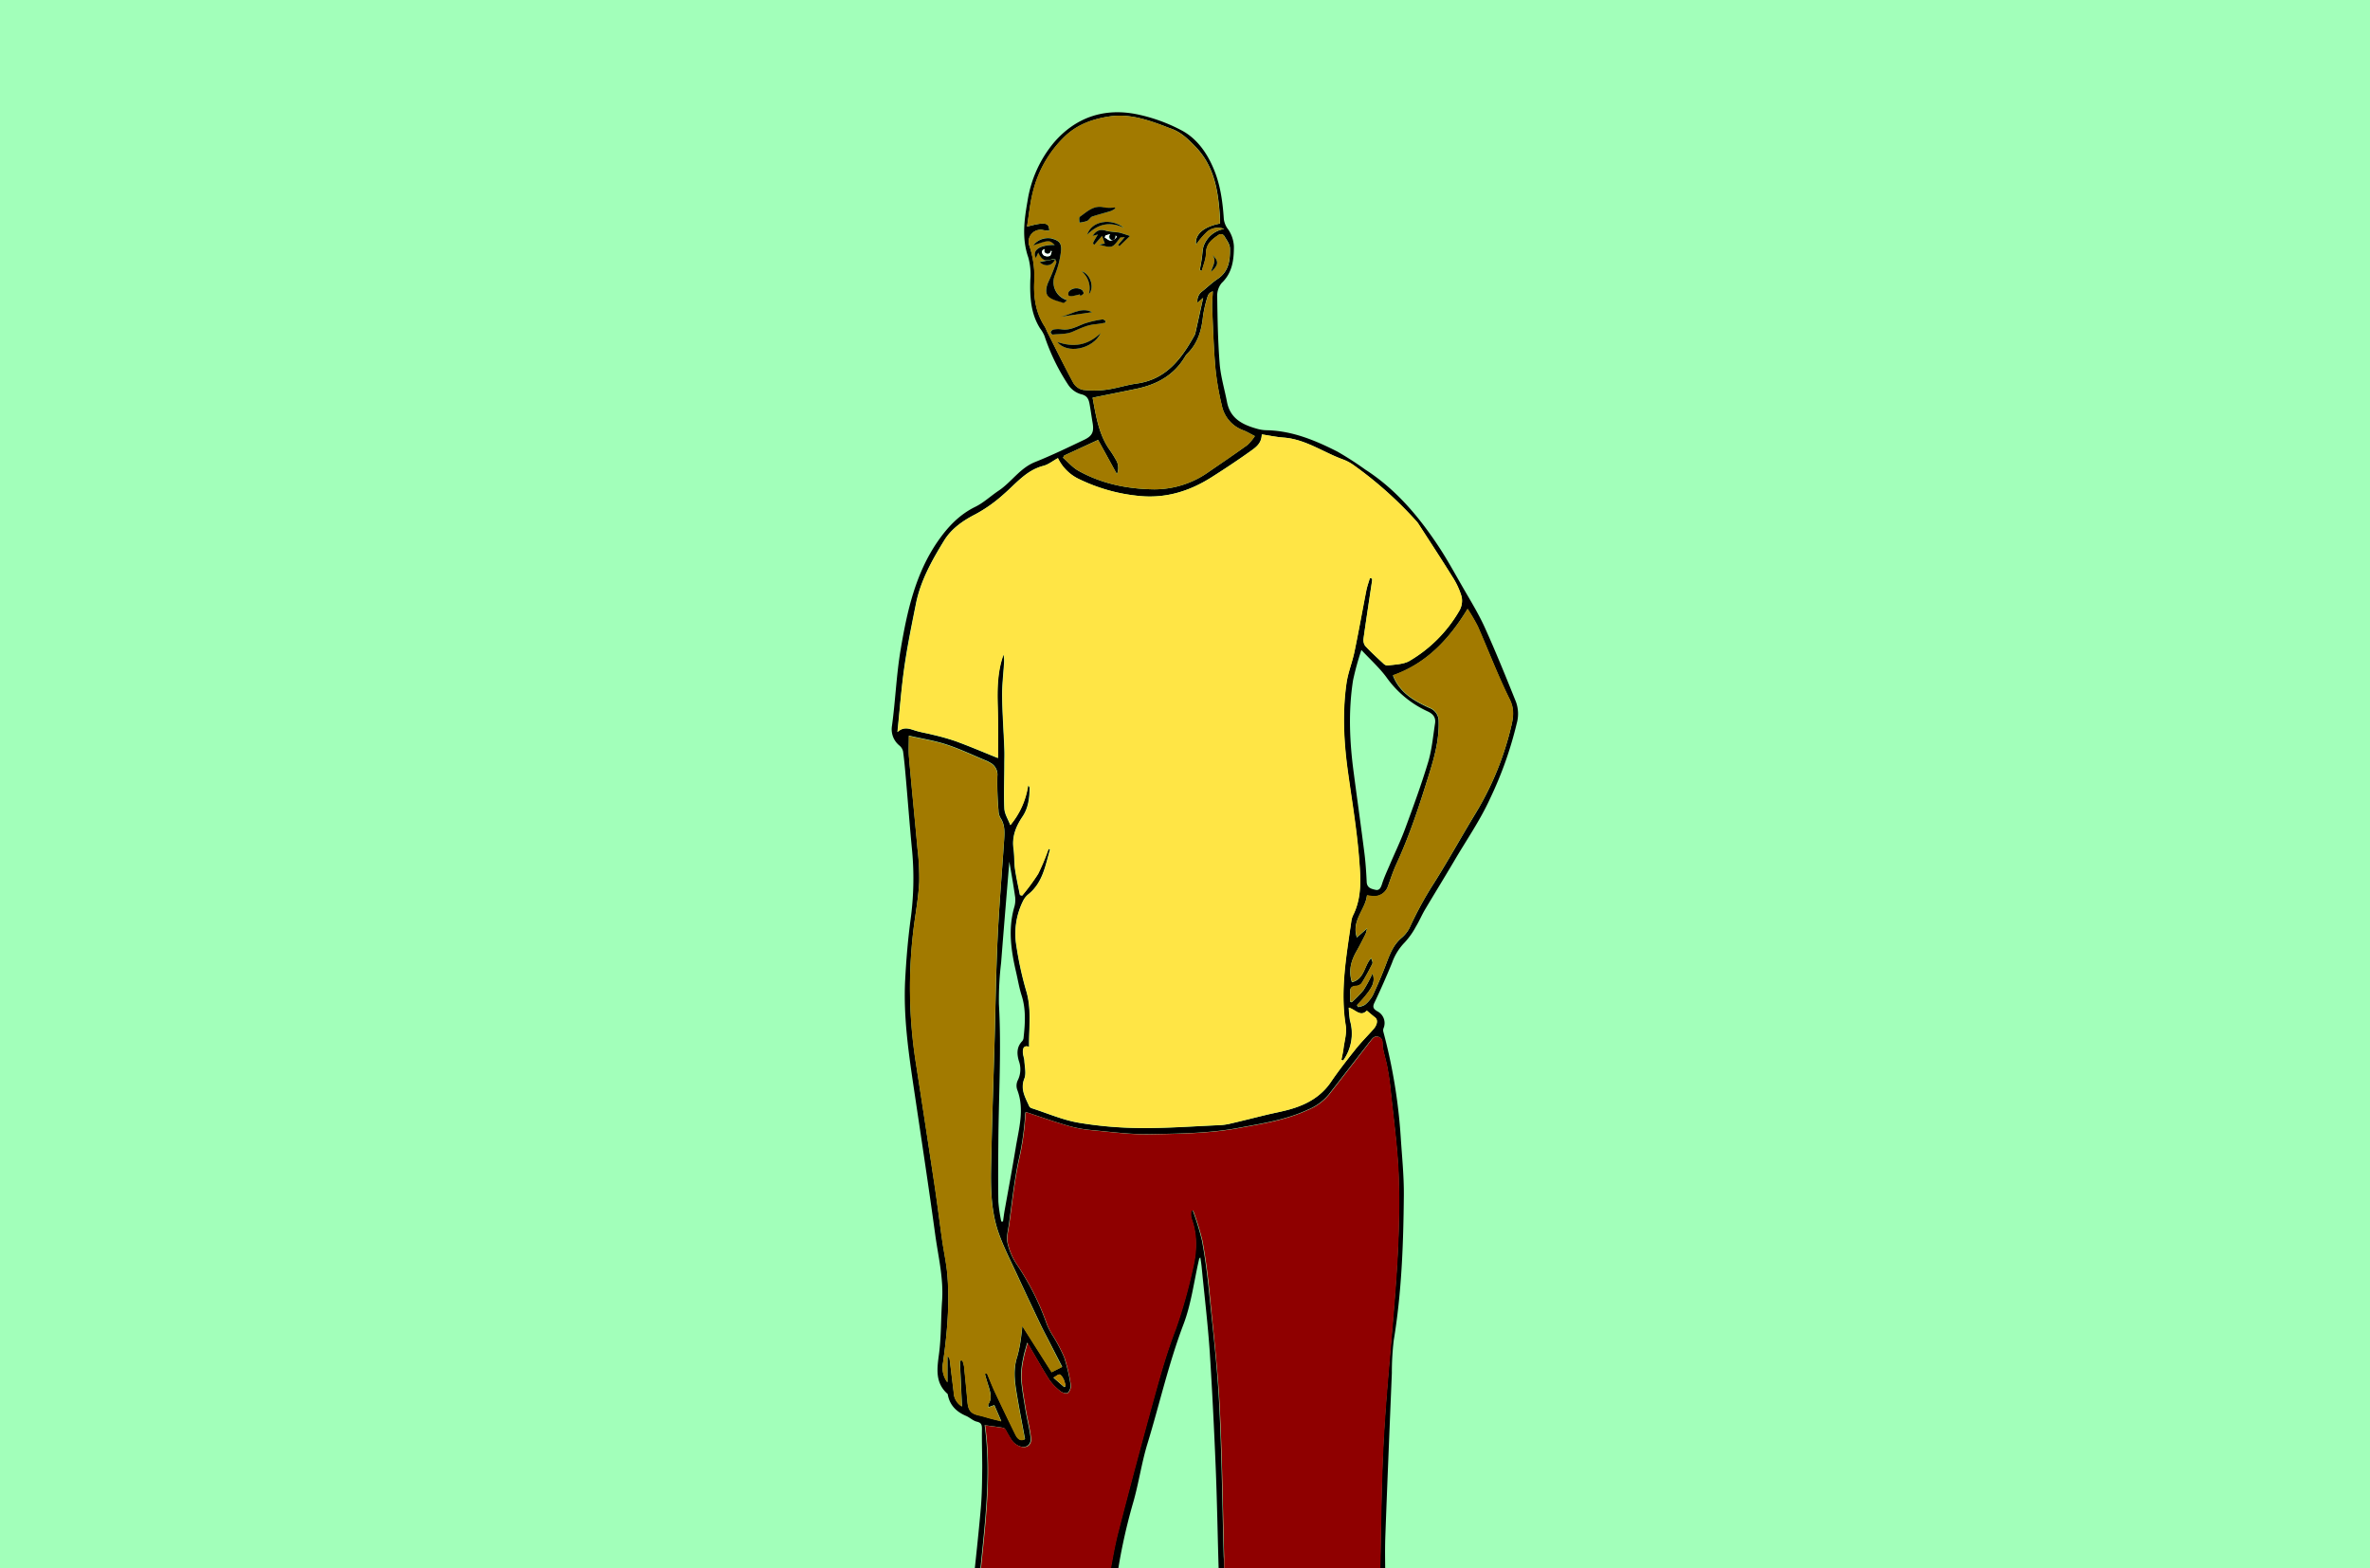
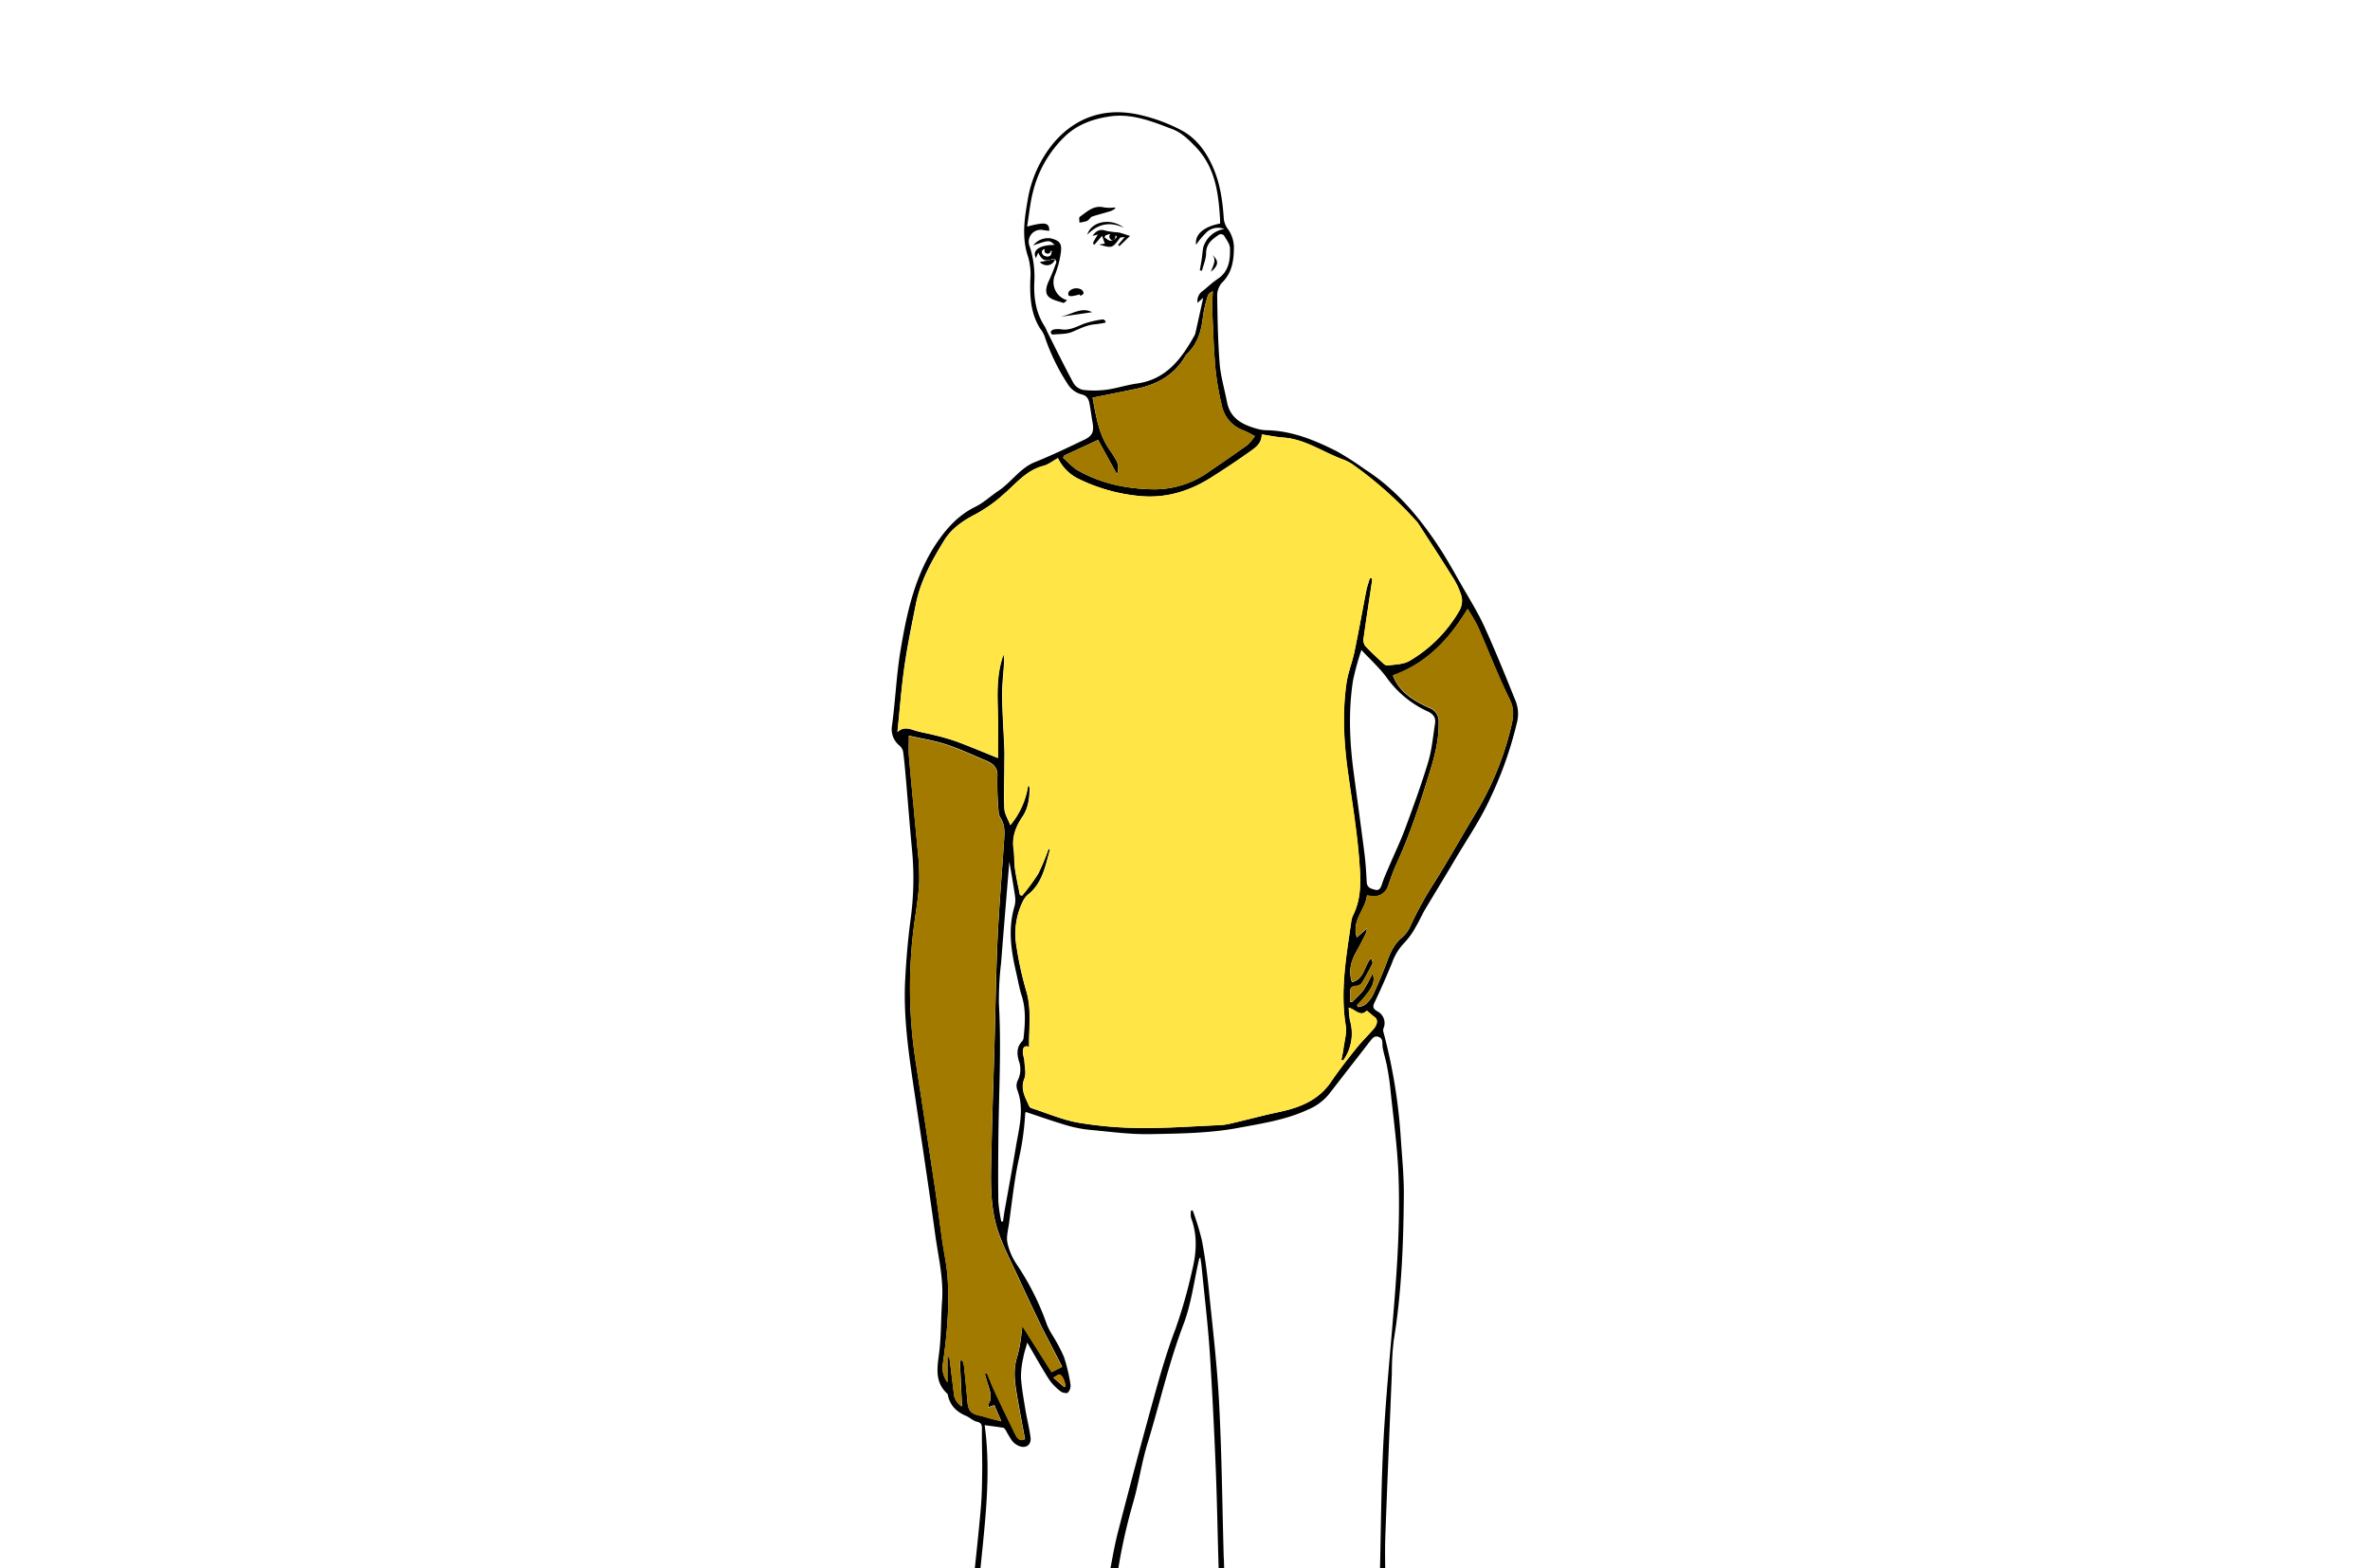
<svg xmlns="http://www.w3.org/2000/svg" viewBox="0 0 680 450">
  <g id="Layer_2" data-name="Layer 2">
-     <rect x="-23.89" y="-6.29" width="709.45" height="462.59" style="fill:#a2ffba" />
-   </g>
+     </g>
  <g id="Layer_1" data-name="Layer 1">
    <path d="M279.13,455.34c.78-7.56,1.64-15.12,2.29-22.7.33-3.84.36-7.7.4-11.56,0-3.69-.13-7.38-.08-11.08,0-1.19-.15-1.79-1.48-2.1-1.1-.26-2-1.2-3.09-1.66-2.84-1.21-4.74-3.14-5.26-6.27-3.64-3.21-3.07-7.18-2.5-11.44.67-5,.53-10.18.89-15.27.47-6.55-1.14-12.87-2-19.26-1.85-13.55-3.92-27.08-5.93-40.6-1.59-10.68-3.21-21.37-2.66-32.22.3-5.71.77-11.44,1.52-17.11a86.53,86.53,0,0,0,.47-20c-.68-7-1.19-13.91-1.8-20.87-.22-2.54-.45-5.09-.79-7.61a3.09,3.09,0,0,0-1-1.64,6,6,0,0,1-2.19-5.66c1-7.25,1.26-14.61,2.48-21.82,1.85-11,4.22-21.9,10.77-31.3,2.8-4,6.1-7.53,10.67-9.76,2.4-1.17,4.42-3.11,6.67-4.61,3.71-2.47,6.12-6.5,10.49-8.24,4.77-1.91,9.41-4.15,14.06-6.37,2.41-1.14,2.86-2.32,2.42-4.93-.29-1.68-.51-3.37-.8-5-.26-1.53-.57-2.75-2.6-3.18a6.61,6.61,0,0,1-3.66-2.78,59.49,59.49,0,0,1-6.74-13.92,9.77,9.77,0,0,0-1.27-2.17c-2.7-4.31-2.94-9.08-2.79-14a18.07,18.07,0,0,0-.58-6.34c-1.92-5.48-1.15-10.89-.2-16.32a34.43,34.43,0,0,1,7.51-16.6c6.31-7.36,14.61-10.1,24.07-8.12a48.34,48.34,0,0,1,12.59,4.57c4.21,2.23,7.07,6.12,9,10.55,2.11,4.76,2.79,9.81,3.13,14.92a6,6,0,0,0,1.29,3,9.4,9.4,0,0,1,1.6,4.85c0,3.8-.42,7.54-3.51,10.48A5.71,5.71,0,0,0,349.24,85c.09,6.46.2,12.93.71,19.37.3,3.69,1.4,7.32,2.11,11,.94,4.84,4.62,6.56,8.78,7.7a10.31,10.31,0,0,0,2.53.37c7.37.14,14,2.9,20.37,6.14a93,93,0,0,1,8,5.16c8.67,5.58,15.17,13.26,20.81,21.72,2.58,3.86,4.82,8,7.13,12,2.17,3.79,4.49,7.52,6.29,11.48,3.2,7.07,6.11,14.27,9,21.46a10.16,10.16,0,0,1,.21,6.16A107.73,107.73,0,0,1,427.59,229c-2.84,6.27-6.82,12-10.34,18-2.77,4.7-5.63,9.34-8.4,14-.94,1.59-1.66,3.32-2.62,4.9a22,22,0,0,1-3.22,4.53,16,16,0,0,0-3.62,5.86c-1.59,3.88-3.28,7.72-5.08,11.49-.65,1.37,0,1.86.94,2.42a3.78,3.78,0,0,1,1.7,4.85,1.68,1.68,0,0,0-.05.94,155.9,155.9,0,0,1,5,30.35c.36,5.55.94,11.12.89,16.67-.13,13.91-.63,27.81-2.9,41.58a78.49,78.49,0,0,0-.54,9.35c-.64,15.6-1.3,31.21-1.87,46.82-.17,4.71,0,9.44,0,14.15l-47.4.15c-.15-1.8-.38-3.61-.44-5.42-.29-9.54-.44-19.08-.83-28.61-.45-11-1-22-1.7-33-.56-8.2-1.54-16.38-2.34-24.57-.09-.9-.24-1.79-.37-2.68a1,1,0,0,0-.4.69c-1.43,6.18-2.19,12.61-4.43,18.49-4.25,11.18-6.85,22.82-10.33,34.21-1.71,5.57-2.51,11.42-4.13,17a162.23,162.23,0,0,0-5,24ZM393.05,165.85l.61.16a2.89,2.89,0,0,1,0,.65c-.82,5.49-1.67,11-2.44,16.5a3,3,0,0,0,.46,2.15c1.65,1.79,3.47,3.44,5.26,5.1a1.72,1.72,0,0,0,1.19.54c2.09-.34,4.44-.31,6.21-1.29a39.67,39.67,0,0,0,14.38-14.47,5.72,5.72,0,0,0,.63-4,21.53,21.53,0,0,0-2.63-5.68c-3.2-5.15-6.53-10.22-9.82-15.32a7.43,7.43,0,0,0-.76-.92,111.43,111.43,0,0,0-17.62-15.71,13.24,13.24,0,0,0-3.13-1.71c-5.72-2.06-10.81-5.83-17.13-6.3-2.06-.15-4.09-.59-6.25-.91,0,2.5-1.64,3.67-3.11,4.72-3.74,2.67-7.57,5.22-11.45,7.67-6.37,4-13.26,6.08-20.89,5.24a50.2,50.2,0,0,1-16.78-4.72,12.71,12.71,0,0,1-6.25-6.11c-1.52.83-2.77,1.87-4.2,2.23-4.87,1.25-7.86,5.11-11.36,8.13a41.28,41.28,0,0,1-8.14,5.77c-3.57,1.82-6.9,4.12-9,7.59-3.48,5.67-6.74,11.49-8.06,18.12-1.2,6-2.45,12-3.31,18.07s-1.3,12.18-2,18.7c2-1.78,3.67-.83,5.45-.32,1.52.44,3.1.68,4.63,1.08a65.77,65.77,0,0,1,6.7,1.89c4.17,1.54,8.26,3.28,12.06,4.81,0-4.59.08-9.68-.07-14.76s-.1-10.08,1.67-14.94a8.44,8.44,0,0,1,.15,2.6c-.19,3.11-.58,6.23-.54,9.34.07,5.05.44,10.1.64,15.15.06,1.52,0,3.06,0,4.59,0,4.18-.22,8.37,0,12.54.08,1.55,1.08,3.06,1.71,4.73a23.12,23.12,0,0,0,5.1-11.41,1.11,1.11,0,0,1,.44.77c-.06,2.86-.37,5.65-2,8.13-1.89,2.78-3.13,5.75-2.63,9.26.28,2,.16,4,.44,5.94.35,2.47.92,4.91,1.4,7.36l.63.17a60.62,60.62,0,0,0,4.58-6.22,61.87,61.87,0,0,0,3-7.2l.42.19c-1.34,4.62-2.07,9.51-6.21,12.85a5.62,5.62,0,0,0-1.56,2,21,21,0,0,0-1.88,12.76A99.7,99.7,0,0,0,294.33,284c1.72,5.42.82,10.84.92,16.37-1.53-.52-1.83.45-1.78,1.58,0,.83.38,1.66.43,2.5.09,1.66.57,3.54,0,5-1.25,3.11.29,5.47,1.4,8a1.3,1.3,0,0,0,.8.56c4.42,1.43,8.77,3.33,13.31,4.12a110.53,110.53,0,0,0,17.8,1.53c7.49.08,15-.49,22.47-.81a16.31,16.31,0,0,0,3-.38c3.7-.86,7.38-1.8,11.07-2.69,2.1-.5,4.23-.88,6.3-1.47,4.74-1.35,8.89-3.59,11.78-7.84,2.2-3.23,4.62-6.33,7.06-9.39,1.59-2,3.4-3.81,5.1-5.71,1.2-1.33,1.41-2.69.56-3.39s-1.53-1.29-2.42-2c-1.81,1.92-3.23-.31-5.17-.86a36.38,36.38,0,0,0,.34,3.63,13.3,13.3,0,0,1-1.95,11.55l-.51-.21c.21-1.09.48-2.17.61-3.26.28-2.18,1-4.45.64-6.54-1.65-10.11.19-20,1.59-29.91a6.07,6.07,0,0,1,.53-1.79c2.62-5.25,2.13-10.92,1.7-16.38-.63-8-2-16-3.09-24-1.25-8.7-1.77-17.42-.52-26.15.43-3.06,1.66-6,2.29-9.05,1.22-5.83,2.25-11.7,3.4-17.55C392.27,168.22,392.71,167,393.05,165.85ZM351.23,453.67l44.67.71c0-1.05,0-1.65,0-2.26.35-13.4.36-26.83,1.13-40.21.91-15.75,2.65-31.46,3.68-47.22.59-9,.87-18.06.56-27.08-.29-8.49-1.52-17-2.37-25.43-.21-2.08-.54-4.15-.93-6.21-.34-1.82-.93-3.6-1.25-5.42-.2-1.14.26-2.56-1.2-3.06s-2,.88-2.81,1.72c-.11.13-.19.28-.3.42L381.25,314a15.3,15.3,0,0,1-6,4.38c-6.43,3-13.43,4-20.21,5.28-8.21,1.5-16.71,1.59-25.1,1.74-5.65.11-11.32-.68-17-1.2a35.8,35.8,0,0,1-6.65-1.26c-4-1.17-8-2.58-12-3.91a2.76,2.76,0,0,0-.15.63,79.58,79.58,0,0,1-1.94,13.45c-1.25,6-1.88,12.11-2.73,18.17-.25,1.77-.78,3.64-.42,5.31a17.86,17.86,0,0,0,2.58,6.06,75.23,75.23,0,0,1,8.76,17.44,21.76,21.76,0,0,0,1.67,3.16,46.36,46.36,0,0,1,3.24,6.15,49.66,49.66,0,0,1,1.86,7.93,2.93,2.93,0,0,1-.77,2.23c-.28.29-1.49.08-2-.3a15.06,15.06,0,0,1-3.3-3.32c-2.19-3.43-4.17-7-6.36-10.73-.44,1.67-.91,3-1.14,4.37a24.51,24.51,0,0,0-.65,5.68c.21,3.11.78,6.19,1.28,9.27.44,2.68,1.16,5.33,1.47,8,.23,2.08-1.38,3.14-3.33,2.35a5.07,5.07,0,0,1-2-1.52,29.21,29.21,0,0,1-1.74-2.92c-.19-.31-.47-.73-.76-.78-1.65-.29-3.31-.48-5.34-.75,2.05,15-.19,29.79-1.59,45.1l36.95-.12c.94-4.74,1.66-9.52,2.85-14.18q5.08-19.69,10.5-39.3c1.78-6.39,3.63-12.8,6-19a142.13,142.13,0,0,0,4.8-16.84c1.28-5.11,1.6-10.14-.3-15.17a6.39,6.39,0,0,1,0-2.1h.48a76.34,76.34,0,0,1,2.64,8.58c.89,4.73,1.51,9.52,2,14.31,1.09,10.79,2.38,21.58,2.94,32.41.76,14.63.91,29.3,1.31,43.95C351.26,448.77,351.22,450.92,351.23,453.67Zm-68.65-59.45.63-.24c.76,1.79,1.45,3.61,2.27,5.36q2.89,6.15,5.9,12.26c.54,1.07,1.34,2,2.73,1.29-.85-4.63-1.75-9.13-2.48-13.65-.55-3.37-.86-6.72.28-10.11a40.91,40.91,0,0,0,1.19-6.48c.14-.8.17-1.61.23-2.27l8.44,13.29,3-1.52L301,384.81c-.85-1.66-1.74-3.3-2.54-5-2.21-4.66-4.42-9.32-6.58-14-1.8-3.9-3.79-7.74-5.24-11.78-2.83-7.87-2.33-16.12-2.15-24.3.22-10.16.58-20.32.87-30.48.29-10,.41-20,.88-30,.44-9.47,1.25-18.91,1.88-28.37.14-2.15.24-4.29-1.06-6.23a4.36,4.36,0,0,1-.56-2.13,90.14,90.14,0,0,1-.33-9.85,3.83,3.83,0,0,0-2.19-3.92,4.93,4.93,0,0,0-.75-.41c-3.86-1.6-7.66-3.42-11.63-4.73-3.46-1.14-7.11-1.7-10.82-2.55,0,2.14-.13,4.24.05,6.31.76,8.71,1.65,17.41,2.43,26.11a70.71,70.71,0,0,1,.5,9.52c-.19,3.84-.83,7.66-1.37,11.48a139.05,139.05,0,0,0,.5,41.09q2.72,17.58,5.37,35.17c.75,5.05,1.37,10.12,2.09,15.17.47,3.26,1.19,6.49,1.47,9.75.71,8.48-.06,16.91-1.24,25.31a7.05,7.05,0,0,0,1.26,5.6l0-7.51a1.39,1.39,0,0,1,.66,1c.38,3.09.75,6.19,1.13,9.29a4.91,4.91,0,0,0,2.39,4.16c-.21-4.54-.4-8.84-.6-13.14l.72-.06a9.89,9.89,0,0,1,.47,1.67c.37,3.44.71,6.88,1,10.32.23,2.41,1,3.3,3.39,3.8,1.05.23,2.07.57,3.11.85s1.9.48,3.19.8l-2-4.62-1.68.61c0-.31-.17-.71,0-.92,1.09-1.64.55-3.28.08-4.92C283.31,396.74,282.94,395.48,282.58,394.22Zm18.48-328c-.67-.07-1.2-.11-1.74-.2a3.41,3.41,0,0,0-3.94,4.53,28,28,0,0,1,1.37,10.73c-.15,4.47.56,8.71,3.09,12.52a12.65,12.65,0,0,1,.56,1.24c2.5,5,4.94,9.94,7.57,14.82a4.3,4.3,0,0,0,2.76,2,26.91,26.91,0,0,0,6.77-.05c2.91-.4,5.76-1.36,8.67-1.76,8.5-1.19,12.87-7.17,16.63-13.94a2.9,2.9,0,0,0,.21-.65c.74-3.3,1.47-6.61,2.21-10l-1.62,1.42a3.4,3.4,0,0,1,1.46-3.37c1.45-1.17,2.81-2.47,4.35-3.5,3.19-2.13,3.58-5.4,3.5-8.71,0-1.28-1.05-2.56-1.74-3.76a1.34,1.34,0,0,0-1.27-.3c-1.94,1.29-3.81,2.56-3.85,5.38,0,1.7-.77,3.39-1.19,5.08l-.61-.16c.19-1.09.39-2.17.56-3.27s.21-2.26.45-3.37a7.51,7.51,0,0,1,6-5.2,4.83,4.83,0,0,0-4.92.8,22.79,22.79,0,0,0-3.15,3.72c-.44-2.92,2.14-5.17,6.88-6.08,0-.36,0-.75,0-1.13-.46-7.68-1.38-15.14-7.19-21.06-2-2.06-4-4-6.75-5-1-.34-1.91-.73-2.86-1.08-4.82-1.77-9.64-3.25-14.92-2.46-4.78.72-9.12,2.26-12.69,5.61a33,33,0,0,0-9.27,16c-.83,3.17-1.12,6.49-1.7,10C300,63.58,301.07,63.88,301.06,66.25Zm92.75,213c.86,2.4-.22,3.91-1.12,5.29a36.21,36.21,0,0,1-3.35,3.89l.3.55a5.58,5.58,0,0,0,2-.65,9.22,9.22,0,0,0,2.26-2.73c1.43-3.07,2.77-6.19,3.95-9.36,1-2.64,2-5.15,4.24-7.07a9.15,9.15,0,0,0,2.38-3,103.42,103.42,0,0,1,7-12.8c4.06-6.43,7.74-13.1,11.68-19.6a86.43,86.43,0,0,0,10.12-24c.74-3,1.52-5.74-.1-9-3.39-6.85-6.1-14-9.18-21a53.56,53.56,0,0,0-2.93-5c-5.25,8.65-11.76,15.65-21.41,19.06,1.86,4.91,6,7.29,10.45,9.33a4,4,0,0,1,2.67,3.75c.17,5.2-1.13,10.08-2.66,15-2.73,8.79-5.53,17.53-9.4,25.9-1,2.15-1.73,4.43-2.54,6.66a4.19,4.19,0,0,1-4.45,2.71c-.48,0-1-.14-1.52-.22-.44,4.12-4.51,7.19-2.9,12.07l2.92-2.58a8.46,8.46,0,0,1-.42,1.59c-.83,1.64-1.65,3.29-2.56,4.88-1.6,2.78-2.41,5.64-1.35,8.94,3.63-.9,3.47-4.72,5.49-6.87.27.58.55,1.21.36,1.6-.95,1.91-2,3.79-3.1,5.6a2.33,2.33,0,0,1-1.63.76c-1.39.06-1.74.75-1.63,2,.08.82,0,1.64,0,2.47l.45.2a32.23,32.23,0,0,0,3.37-3.45A41,41,0,0,0,393.81,279.29ZM305.33,130.71l-.33.62c1.46,1.26,2.77,2.82,4.42,3.74,6.74,3.76,14.07,5.23,21.75,5.33A26.94,26.94,0,0,0,347,135.25c3.65-2.49,7.31-5,10.89-7.56a13.67,13.67,0,0,0,2.14-2.57c-1.26-.64-2.23-1.23-3.27-1.64a9.62,9.62,0,0,1-6.21-7.15,78.59,78.59,0,0,1-1.82-10.53c-.51-5.76-.69-11.55-.94-17.33-.07-1.62.12-3.25.18-4.87a2.17,2.17,0,0,0-1.4,1.21,35.35,35.35,0,0,0-1.41,5.94c-.42,4.08-1.49,7.79-4.52,10.73a3.49,3.49,0,0,0-.62.81c-3.14,5.32-8,8-13.88,9.24-4.19.87-8.38,1.7-12.66,2.57.1.55.26,1.39.41,2.22.85,4.59,1.83,9.13,4.66,13a28.2,28.2,0,0,1,1.54,2.46,4.48,4.48,0,0,1,.37,4.26c-1.8-3.28-3.66-6.68-5.4-9.83Zm85.28,55.78a81.13,81.13,0,0,0-2.39,8.67c-1.39,8.87-1,17.77.2,26.64,1,7.64,2.08,15.28,3.05,22.93.35,2.76.53,5.54.66,8.32.08,1.71,1.37,2,2.53,2.26s1.56-.69,1.89-1.75c.59-1.83,1.41-3.59,2.17-5.36,1.46-3.44,3.1-6.82,4.4-10.32,2.34-6.33,4.67-12.68,6.62-19.13,1.09-3.6,1.42-7.43,2-11.16.29-1.77-.59-2.8-2.21-3.52a29.55,29.55,0,0,1-11.66-9.65C395.84,191.64,393.21,189.28,390.61,186.49ZM289.21,245l.57,0c-.85,10.4-1.73,20.8-2.54,31.21a89.33,89.33,0,0,0-.63,11.88c.74,13.07-.06,26.12-.16,39.18-.05,5.83-.1,11.67,0,17.51a43.21,43.21,0,0,0,.84,5.71l.49,0c.15-1.05.28-2.11.46-3.15,1.07-6,2.2-12,3.2-18.08.9-5.49,2.56-11,.43-16.57A3.53,3.53,0,0,1,292,310a7.05,7.05,0,0,0,.33-5.6c-.58-2-.69-4,1-5.71a1.92,1.92,0,0,0,.37-1.09c.43-4,.7-8-.58-12-.71-2.21-1.08-4.53-1.61-6.8-1.42-6.07-2.28-12.16-.55-18.34a7.39,7.39,0,0,0,.32-3C290.68,253.28,289.92,249.12,289.21,245Zm16.13,153,.41-.29a11.37,11.37,0,0,0-.53-1.86c-.27-.55-.64-1.26-1.13-1.43s-1,.45-1.84.88Z" />
    <path d="M393.05,165.85c-.34,1.19-.78,2.37-1,3.58-1.15,5.85-2.18,11.72-3.4,17.55-.63,3.05-1.86,6-2.29,9.05-1.25,8.73-.73,17.45.52,26.15,1.13,8,2.46,15.94,3.09,24,.43,5.46.92,11.13-1.7,16.38a6.07,6.07,0,0,0-.53,1.79c-1.4,9.92-3.24,19.8-1.59,29.91.33,2.09-.36,4.36-.64,6.54-.13,1.09-.4,2.17-.61,3.26l.51.21a13.3,13.3,0,0,0,1.95-11.55,36.38,36.38,0,0,1-.34-3.63c1.94.55,3.36,2.78,5.17.86.89.76,1.65,1.41,2.42,2s.64,2.06-.56,3.39c-1.7,1.9-3.51,3.72-5.1,5.71-2.44,3.06-4.86,6.16-7.06,9.39-2.89,4.25-7,6.49-11.78,7.84-2.07.59-4.2,1-6.3,1.47-3.69.89-7.37,1.83-11.07,2.69a16.31,16.31,0,0,1-3,.38c-7.49.32-15,.89-22.47.81a110.53,110.53,0,0,1-17.8-1.53c-4.54-.79-8.89-2.69-13.31-4.12a1.3,1.3,0,0,1-.8-.56c-1.11-2.55-2.65-4.91-1.4-8,.57-1.43.09-3.31,0-5,0-.84-.4-1.67-.43-2.5-.05-1.13.25-2.1,1.78-1.58-.1-5.53.8-10.95-.92-16.37a99.7,99.7,0,0,1-2.72-12.64,21,21,0,0,1,1.88-12.76,5.62,5.62,0,0,1,1.56-2c4.14-3.34,4.87-8.23,6.21-12.85l-.42-.19a61.87,61.87,0,0,1-3,7.2,60.62,60.62,0,0,1-4.58,6.22l-.63-.17c-.48-2.45-1-4.89-1.4-7.36-.28-2-.16-4-.44-5.94-.5-3.51.74-6.48,2.63-9.26,1.67-2.48,2-5.27,2-8.13a1.11,1.11,0,0,0-.44-.77,23.12,23.12,0,0,1-5.1,11.41c-.63-1.67-1.63-3.18-1.71-4.73-.2-4.17,0-8.36,0-12.54,0-1.53.08-3.07,0-4.59-.2-5.05-.57-10.1-.64-15.15,0-3.11.35-6.23.54-9.34a8.44,8.44,0,0,0-.15-2.6c-1.77,4.86-1.83,9.87-1.67,14.94s.06,10.17.07,14.76c-3.8-1.53-7.89-3.27-12.06-4.81a65.77,65.77,0,0,0-6.7-1.89c-1.53-.4-3.11-.64-4.63-1.08-1.78-.51-3.5-1.46-5.45.32.66-6.52,1.09-12.64,2-18.7s2.11-12.06,3.31-18.07c1.32-6.63,4.58-12.45,8.06-18.12,2.13-3.47,5.46-5.77,9-7.59A41.28,41.28,0,0,0,288,141.8c3.5-3,6.49-6.88,11.36-8.13,1.43-.36,2.68-1.4,4.2-2.23a12.71,12.71,0,0,0,6.25,6.11,50.2,50.2,0,0,0,16.78,4.72c7.63.84,14.52-1.22,20.89-5.24,3.88-2.45,7.71-5,11.45-7.67,1.47-1.05,3.08-2.22,3.11-4.72,2.16.32,4.19.76,6.25.91,6.32.47,11.41,4.24,17.13,6.3a13.24,13.24,0,0,1,3.13,1.71,111.43,111.43,0,0,1,17.62,15.71,7.43,7.43,0,0,1,.76.92c3.29,5.1,6.62,10.17,9.82,15.32a21.53,21.53,0,0,1,2.63,5.68,5.72,5.72,0,0,1-.63,4,39.67,39.67,0,0,1-14.38,14.47c-1.77,1-4.12,1-6.21,1.29a1.72,1.72,0,0,1-1.19-.54c-1.79-1.66-3.61-3.31-5.26-5.1a3,3,0,0,1-.46-2.15c.77-5.51,1.62-11,2.44-16.5a2.89,2.89,0,0,0,0-.65Z" style="fill:#ffe545" />
-     <path d="M351.23,453.67c0-2.75,0-4.9,0-7.06-.4-14.65-.55-29.32-1.31-43.95C349.33,391.83,348,381,347,370.25c-.49-4.79-1.11-9.58-2-14.31a76.34,76.34,0,0,0-2.64-8.58h-.48a6.39,6.39,0,0,0,0,2.1c1.9,5,1.58,10.06.3,15.17a142.13,142.13,0,0,1-4.8,16.84c-2.39,6.18-4.24,12.59-6,19q-5.43,19.6-10.5,39.3c-1.19,4.66-1.91,9.44-2.85,14.18l-36.95.12c1.4-15.31,3.64-30.12,1.59-45.1,2,.27,3.69.46,5.34.75.29.05.57.47.76.78a29.21,29.21,0,0,0,1.74,2.92,5.07,5.07,0,0,0,2,1.52c2,.79,3.56-.27,3.33-2.35-.31-2.69-1-5.34-1.47-8-.5-3.08-1.07-6.16-1.28-9.27a24.51,24.51,0,0,1,.65-5.68c.23-1.37.7-2.7,1.14-4.37C297,389,299,392.54,301.19,396a15.06,15.06,0,0,0,3.3,3.32c.47.38,1.68.59,2,.3a2.93,2.93,0,0,0,.77-2.23,49.66,49.66,0,0,0-1.86-7.93,46.36,46.36,0,0,0-3.24-6.15,21.76,21.76,0,0,1-1.67-3.16,75.23,75.23,0,0,0-8.76-17.44,17.86,17.86,0,0,1-2.58-6.06c-.36-1.67.17-3.54.42-5.31.85-6.06,1.48-12.18,2.73-18.17a79.58,79.58,0,0,0,1.94-13.45,2.76,2.76,0,0,1,.15-.63c4,1.33,8,2.74,12,3.91a35.8,35.8,0,0,0,6.65,1.26c5.66.52,11.33,1.31,17,1.2,8.39-.15,16.89-.24,25.1-1.74,6.78-1.24,13.78-2.28,20.21-5.28a15.3,15.3,0,0,0,6-4.38l11.16-14.4c.11-.14.19-.29.3-.42.78-.84,1.33-2.23,2.81-1.72s1,1.92,1.2,3.06c.32,1.82.91,3.6,1.25,5.42.39,2.06.72,4.13.93,6.21.85,8.47,2.08,16.94,2.37,25.43.31,9,0,18.08-.56,27.08-1,15.76-2.77,31.47-3.68,47.22-.77,13.38-.78,26.81-1.13,40.21,0,.61,0,1.21,0,2.26Z" style="fill:#8f0000" />
    <path d="M282.58,394.22c.36,1.26.73,2.52,1.09,3.78.47,1.64,1,3.28-.08,4.92-.13.21,0,.61,0,.92l1.68-.61,2,4.62c-1.29-.32-2.24-.55-3.19-.8s-2.06-.62-3.11-.85c-2.35-.5-3.16-1.39-3.39-3.8-.33-3.44-.67-6.88-1-10.32a9.89,9.89,0,0,0-.47-1.67l-.72.06c.2,4.3.39,8.6.6,13.14a4.91,4.91,0,0,1-2.39-4.16c-.38-3.1-.75-6.2-1.13-9.29a1.39,1.39,0,0,0-.66-1l0,7.51a7.05,7.05,0,0,1-1.26-5.6c1.18-8.4,1.95-16.83,1.24-25.31-.28-3.26-1-6.49-1.47-9.75-.72-5.05-1.34-10.12-2.09-15.17q-2.64-17.6-5.37-35.17a139.05,139.05,0,0,1-.5-41.09c.54-3.82,1.18-7.64,1.37-11.48a70.71,70.71,0,0,0-.5-9.52c-.78-8.7-1.67-17.4-2.43-26.11-.18-2.07,0-4.17-.05-6.31,3.71.85,7.36,1.41,10.82,2.55,4,1.31,7.77,3.13,11.63,4.73a4.93,4.93,0,0,1,.75.41,3.83,3.83,0,0,1,2.19,3.92,90.14,90.14,0,0,0,.33,9.85,4.36,4.36,0,0,0,.56,2.13c1.3,1.94,1.2,4.08,1.06,6.23-.63,9.46-1.44,18.9-1.88,28.37-.47,10-.59,20-.88,30-.29,10.16-.65,20.32-.87,30.48-.18,8.18-.68,16.43,2.15,24.3,1.45,4,3.44,7.88,5.24,11.78,2.16,4.68,4.37,9.34,6.58,14,.8,1.68,1.69,3.32,2.54,5l3.73,7.34-3,1.52-8.44-13.29c-.06.66-.09,1.47-.23,2.27a40.91,40.91,0,0,1-1.19,6.48c-1.14,3.39-.83,6.74-.28,10.11.73,4.52,1.63,9,2.48,13.65-1.39.7-2.19-.22-2.73-1.29q-3-6.11-5.9-12.26c-.82-1.75-1.51-3.57-2.27-5.36Z" style="fill:#a27a00" />
-     <path d="M301.06,66.25c0-2.37-1.1-2.67-6.42-1.24.58-3.46.87-6.78,1.7-10a33,33,0,0,1,9.27-16c3.57-3.35,7.91-4.89,12.69-5.61,5.28-.79,10.1.69,14.92,2.46.95.35,1.9.74,2.86,1.08,2.77,1,4.73,2.94,6.75,5,5.81,5.92,6.73,13.38,7.19,21.06,0,.38,0,.77,0,1.13-4.74.91-7.32,3.16-6.88,6.08a22.79,22.79,0,0,1,3.15-3.72,4.83,4.83,0,0,1,4.92-.8,7.51,7.51,0,0,0-6,5.2c-.24,1.11-.29,2.25-.45,3.37s-.37,2.18-.56,3.27l.61.16c.42-1.69,1.16-3.38,1.19-5.08,0-2.82,1.91-4.09,3.85-5.38a1.34,1.34,0,0,1,1.27.3c.69,1.2,1.7,2.48,1.74,3.76.08,3.31-.31,6.58-3.5,8.71-1.54,1-2.9,2.33-4.35,3.5a3.4,3.4,0,0,0-1.46,3.37l1.62-1.42c-.74,3.36-1.47,6.67-2.21,10a2.9,2.9,0,0,1-.21.65c-3.76,6.77-8.13,12.75-16.63,13.94-2.91.4-5.76,1.36-8.67,1.76a26.91,26.91,0,0,1-6.77.05,4.3,4.3,0,0,1-2.76-2c-2.63-4.88-5.07-9.87-7.57-14.82a12.65,12.65,0,0,0-.56-1.24c-2.53-3.81-3.24-8-3.09-12.52a28,28,0,0,0-1.37-10.73,3.41,3.41,0,0,1,3.94-4.53C299.86,66.14,300.39,66.18,301.06,66.25Zm1.71,8c.11.32.41.71.32,1-.69,1.85-1.38,3.7-2.23,5.48-.71,1.49-1.17,3.2,0,4.3s2.79,1.3,4.26,1.81c.22.07.63-.43,1.11-.77a5.36,5.36,0,0,1-3.53-7.24,27,27,0,0,0,1.73-6.7c.27-2.47-.51-3.18-2.85-3.8a5.38,5.38,0,0,0-5.1,2c4.59-1.56,4.59-1.56,6.16-.12-4.3,0-6.57,1.52-5.4,3.74.2-.47.41-.93.68-1.54,1,2.24,2,2.61,4.14,1.83a2,2,0,0,1,.76,0l-4.48.86C299.8,76.66,302.08,76.37,302.77,74.28Zm21.46-6.59c-1.36-.41-2.33-.8-3.34-1a30,30,0,0,1-3.35-.42c-1.73-.55-2.84-.3-4.05,1.41l1.53-.39c-1.62,2.55-1.62,2.55-1,2.92l2.18-2.55.78,2.22-1.64.28c3.83,1.12,3.82,1.11,6-1.93.14-.18.61-.11,1.38-.24l-1.92,2.26.37.37ZM320,59.81l-.15-.26a11.73,11.73,0,0,1-3.08,0c-3-.78-4.88,1.25-7,2.69-.28.2-.08,1.09-.1,1.65a9.8,9.8,0,0,0,2.19-.47c.57-.27.93-1.07,1.5-1.27,1.74-.61,3.55-1,5.32-1.57A6.34,6.34,0,0,0,320,59.81Zm-2.81,32.76.06-.47c-.26-.16-.56-.51-.79-.46A29.2,29.2,0,0,0,311,92.87c-2.16.85-4.15,2-6.62,1.61a6.79,6.79,0,0,0-2.2.08,1.25,1.25,0,0,0-.75.74c-.06.16.35.72.51.7,1.93-.19,4-.07,5.74-.81,2.19-.94,4.26-2,6.68-2.17A26.25,26.25,0,0,0,317.15,92.57Zm-1.33,3c-3.82,3.63-7.88,4.13-12.46,2.53C306.08,101.66,313.52,100.27,315.82,95.57Zm6.67-30.21c-3.67-2.91-9.36-2-10.56,2C315.18,64,318.64,63.56,322.49,65.36ZM309.8,84.47l.19.41c.32-.23.79-.41.91-.73s-.21-.73-.47-1a2.93,2.93,0,0,0-3.72.44,1.3,1.3,0,0,0-.13,1.08c.11.21.66.31,1,.26A21.71,21.71,0,0,0,309.8,84.47ZM303.57,91l9.79-1.43C310,87.84,306.88,90.71,303.57,91Zm8.84-6.61c1.75-2,.35-5.91-2.06-6.59A6.38,6.38,0,0,1,312.41,84.42Zm35.43-11.29c1.33,1.59.15,3.06-.4,4.85C349.67,76.19,349.76,74.81,347.84,73.13Z" style="fill:#a27a00" />
    <path d="M393.81,279.29a41,41,0,0,1-2.57,4.74,32.23,32.23,0,0,1-3.37,3.45l-.45-.2c0-.83.05-1.65,0-2.47-.11-1.23.24-1.92,1.63-2a2.33,2.33,0,0,0,1.63-.76c1.13-1.81,2.15-3.69,3.1-5.6.19-.39-.09-1-.36-1.6-2,2.15-1.86,6-5.49,6.87-1.06-3.3-.25-6.16,1.35-8.94.91-1.59,1.73-3.24,2.56-4.88a8.46,8.46,0,0,0,.42-1.59l-2.92,2.58c-1.61-4.88,2.46-8,2.9-12.07.56.08,1,.18,1.52.22a4.19,4.19,0,0,0,4.45-2.71c.81-2.23,1.54-4.51,2.54-6.66,3.87-8.37,6.67-17.11,9.4-25.9,1.53-4.92,2.83-9.8,2.66-15a4,4,0,0,0-2.67-3.75c-4.44-2-8.59-4.42-10.45-9.33,9.65-3.41,16.16-10.41,21.41-19.06a53.56,53.56,0,0,1,2.93,5c3.08,7,5.79,14.19,9.18,21,1.62,3.25.84,6,.1,9a86.43,86.43,0,0,1-10.12,24c-3.94,6.5-7.62,13.17-11.68,19.6a103.42,103.42,0,0,0-7,12.8,9.15,9.15,0,0,1-2.38,3c-2.21,1.92-3.25,4.43-4.24,7.07-1.18,3.17-2.52,6.29-3.95,9.36a9.22,9.22,0,0,1-2.26,2.73,5.58,5.58,0,0,1-2,.65l-.3-.55a36.21,36.21,0,0,0,3.35-3.89C393.59,283.2,394.67,281.69,393.81,279.29Z" style="fill:#a27a00" />
    <path d="M305.33,130.71l9.75-4.48c1.74,3.15,3.6,6.55,5.4,9.83a4.48,4.48,0,0,0-.37-4.26,28.2,28.2,0,0,0-1.54-2.46c-2.83-3.89-3.81-8.43-4.66-13-.15-.83-.31-1.67-.41-2.22,4.28-.87,8.47-1.7,12.66-2.57,5.85-1.23,10.74-3.92,13.88-9.24a3.49,3.49,0,0,1,.62-.81c3-2.94,4.1-6.65,4.52-10.73a35.35,35.35,0,0,1,1.41-5.94A2.17,2.17,0,0,1,348,83.6c-.06,1.62-.25,3.25-.18,4.87.25,5.78.43,11.57.94,17.33a78.59,78.59,0,0,0,1.82,10.53,9.62,9.62,0,0,0,6.21,7.15c1,.41,2,1,3.27,1.64a13.67,13.67,0,0,1-2.14,2.57c-3.58,2.59-7.24,5.07-10.89,7.56a26.94,26.94,0,0,1-15.85,5.15c-7.68-.1-15-1.57-21.75-5.33-1.65-.92-3-2.48-4.42-3.74Z" style="fill:#a27a00" />
    <path d="M305.34,397.91l-3.09-2.7c.83-.43,1.47-1,1.84-.88s.86.88,1.13,1.43a11.37,11.37,0,0,1,.53,1.86Z" style="fill:#b98100" />
    <path d="M302.8,74.31a2.21,2.21,0,0,0-.76,0c-2.15.78-3.11.41-4.14-1.83-.27.61-.48,1.07-.68,1.54-1.17-2.22,1.1-3.78,5.4-3.74-1.57-1.44-1.57-1.44-6.16.12a5.38,5.38,0,0,1,5.1-2c2.34.62,3.12,1.33,2.85,3.8a27,27,0,0,1-1.73,6.7,5.36,5.36,0,0,0,3.53,7.24c-.48.34-.89.84-1.11.77-1.47-.51-3.21-.81-4.26-1.81s-.69-2.81,0-4.3c.85-1.78,1.54-3.63,2.23-5.48.09-.24-.21-.63-.32-1Zm-3-2.86c-1.31.46-.77,1.36-.3,1.82a2,2,0,0,0,1.72.16c.32-.12.4-.88.58-1.36l-.25-.12c.12.53-.19.9-1,.88A.89.89,0,0,1,299.77,71.45Z" />
    <path d="M324.23,67.69l-3.05,2.93-.37-.37L322.73,68c-.77.13-1.24.06-1.38.24-2.22,3-2.21,3-6,1.93l1.64-.28-.78-2.22L314,70.21c-.59-.37-.59-.37,1-2.92l-1.53.39c1.21-1.71,2.32-2,4.05-1.41a30,30,0,0,0,3.35.42C321.9,66.89,322.87,67.28,324.23,67.69Zm-7-.16-.29.59c.58.32,1.18.93,1.72.88a2.56,2.56,0,0,0,1.73-1.11l-.32-.34c0,.88-.28,1.35-1.19,1.3a1.11,1.11,0,0,1-.35-1.67Z" />
    <path d="M320,59.81a6.34,6.34,0,0,1-1.28.74c-1.77.55-3.58,1-5.32,1.57-.57.2-.93,1-1.5,1.27a9.8,9.8,0,0,1-2.19.47c0-.56-.18-1.45.1-1.65,2.08-1.44,4-3.47,7-2.69a11.73,11.73,0,0,0,3.08,0Z" />
    <path d="M317.15,92.57a26.25,26.25,0,0,1-2.75.45c-2.42.17-4.49,1.23-6.68,2.17-1.72.74-3.81.62-5.74.81-.16,0-.57-.54-.51-.7a1.25,1.25,0,0,1,.75-.74,6.79,6.79,0,0,1,2.2-.08c2.47.42,4.46-.76,6.62-1.61a29.2,29.2,0,0,1,5.38-1.23c.23,0,.53.3.79.46Z" />
-     <path d="M315.82,95.57c-2.3,4.7-9.74,6.09-12.46,2.53C307.94,99.7,312,99.2,315.82,95.57Z" />
    <path d="M322.49,65.36c-3.85-1.8-7.31-1.33-10.56,2C313.13,63.38,318.82,62.45,322.49,65.36Z" />
    <path d="M309.8,84.47a21.71,21.71,0,0,1-2.23.5c-.33,0-.88,0-1-.26a1.3,1.3,0,0,1,.13-1.08,2.93,2.93,0,0,1,3.72-.44c.26.23.55.72.47,1s-.59.5-.91.73Z" />
    <path d="M303.57,91c3.31-.32,6.43-3.19,9.79-1.43Z" />
-     <path d="M312.41,84.42a6.38,6.38,0,0,0-2.06-6.59C312.76,78.51,314.16,82.44,312.41,84.42Z" />
    <path d="M302.77,74.28c-.69,2.09-3,2.38-4.45.9l4.48-.86Z" />
    <path d="M347.84,73.13c1.92,1.68,1.83,3.06-.4,4.85C348,76.19,349.17,74.72,347.84,73.13Z" />
    <path d="M299.77,71.45c-.44.85.09,1.2.74,1.38a1,1,0,0,0,1-.88l.25.12c-.18.48-.26,1.24-.58,1.36a2,2,0,0,1-1.72-.16C299,72.81,298.46,71.91,299.77,71.45Z" style="fill:#fff" />
    <path d="M317.25,67.53l1.3-.35c-.8.91-.36,1.47.35,1.67a1.08,1.08,0,0,0,1.19-1.3l.32.34c-.14.7-1.13,1.06-1.73,1.11s-1.14-.56-1.72-.88Z" style="fill:#fff" />
  </g>
</svg>